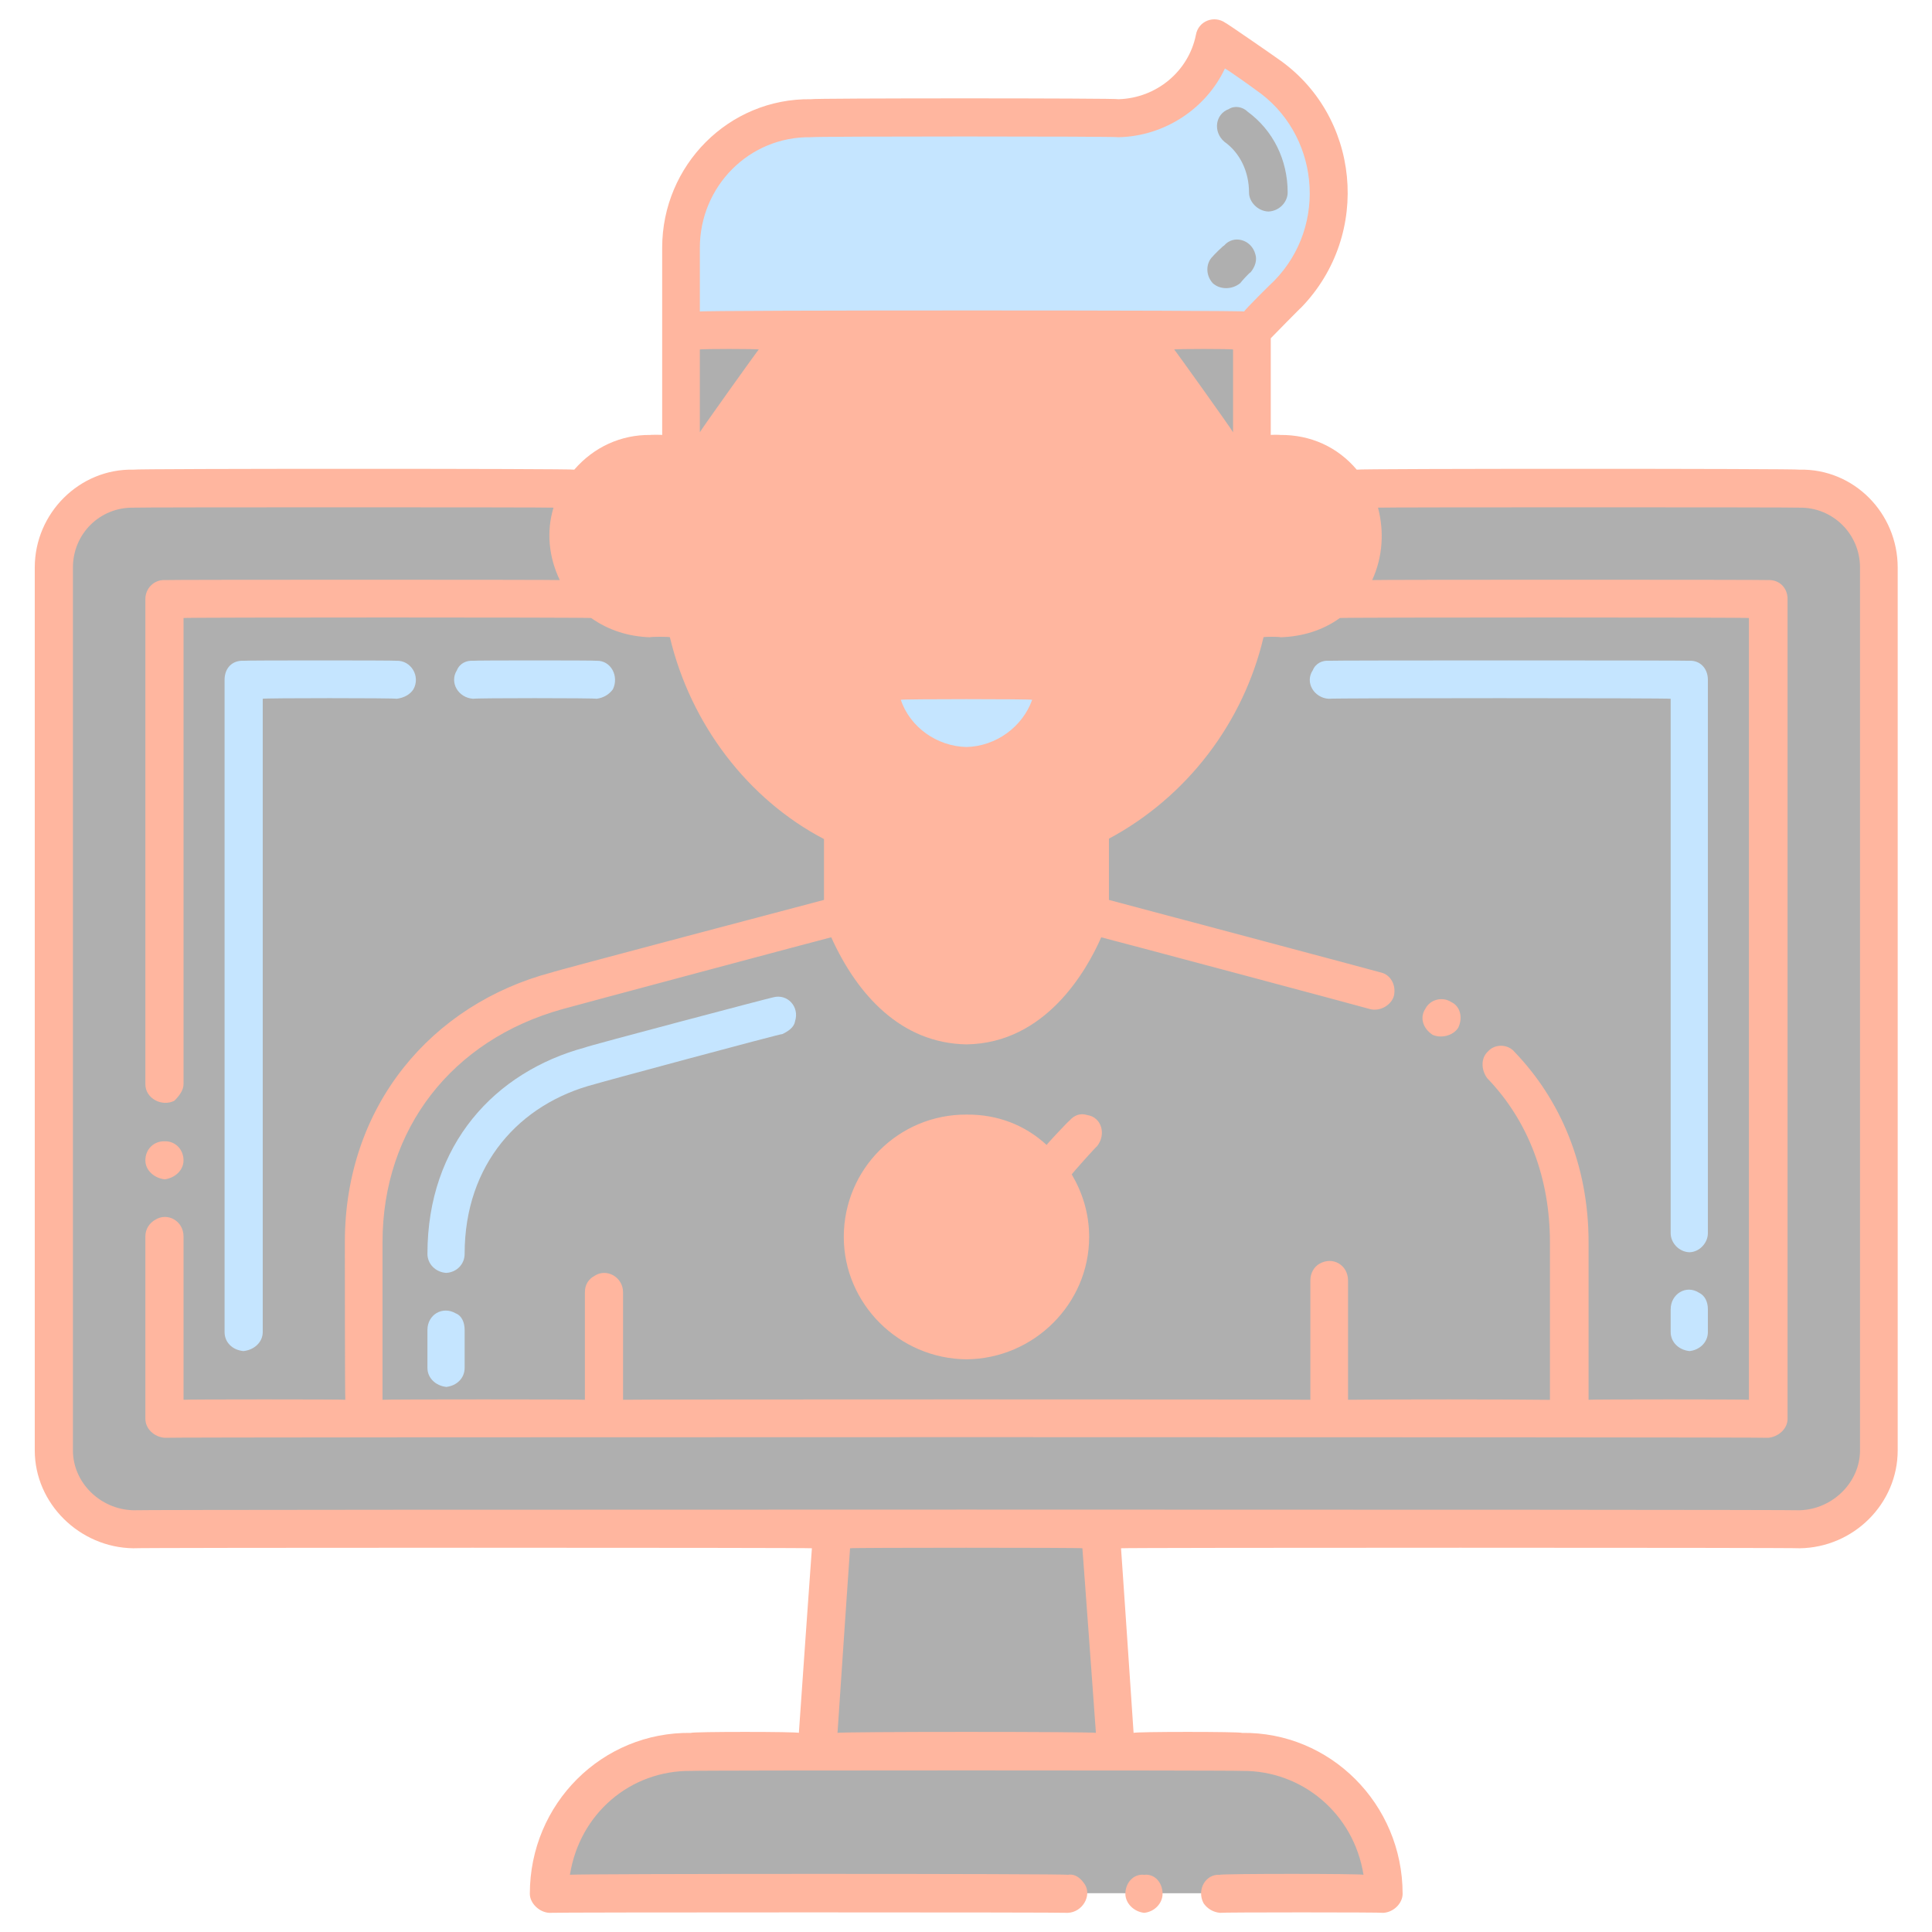
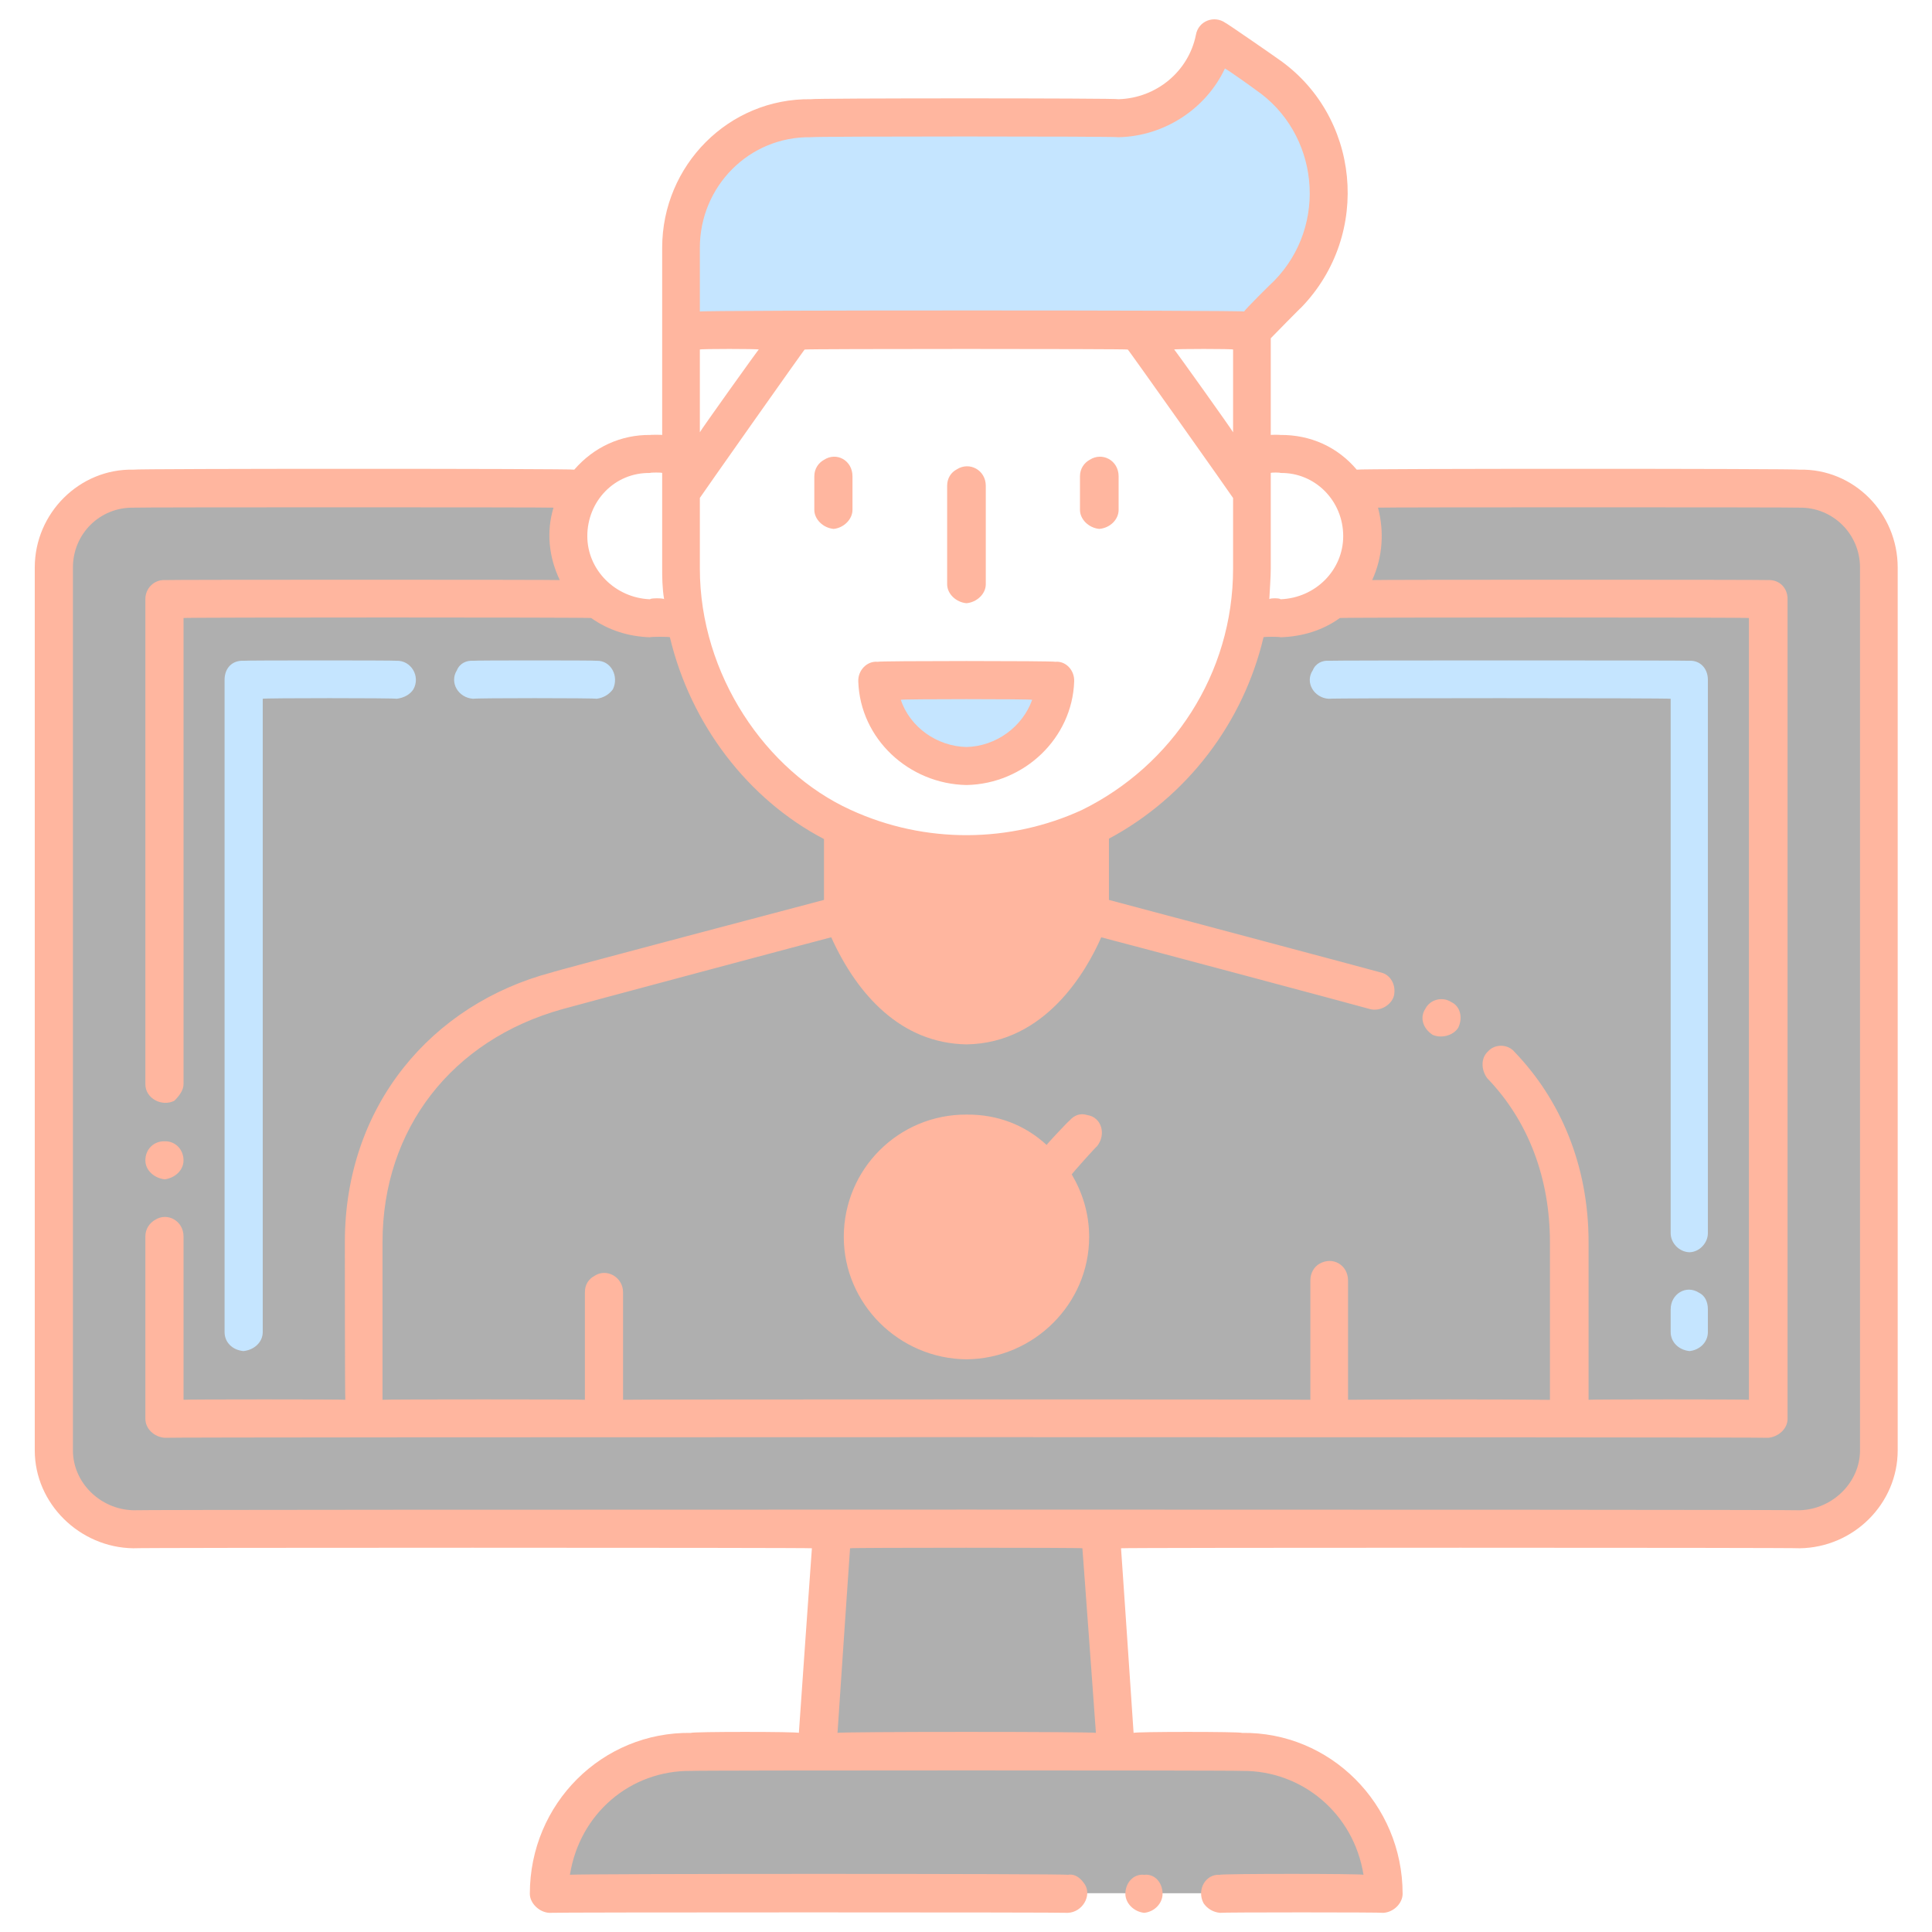
<svg xmlns="http://www.w3.org/2000/svg" version="1.1" width="100%" height="100%" id="svgWorkerArea" viewBox="0 0 400 400" style="background: white;">
  <defs id="defsdoc">
    <pattern id="patternBool" x="0" y="0" width="10" height="10" patternUnits="userSpaceOnUse" patternTransform="rotate(35)">
-       <circle cx="5" cy="5" r="4" style="stroke: none;fill: #ff000070;" />
-     </pattern>
+       </pattern>
  </defs>
  <g id="fileImp-487597950" class="cosito">
-     <path id="pathImp-870411840" class="grouped" style="fill:#ffb69f; " d="M278.897 101.171C275.897 96.505 270.797 93.805 265.097 93.988 265.097 93.805 259.297 93.805 259.297 93.988 259.297 93.805 259.297 117.505 259.297 117.707 259.297 121.305 258.897 124.505 258.297 128.008 258.297 127.805 265.097 127.805 265.097 128.008 269.297 127.805 273.097 126.305 276.097 124.026 282.897 118.206 284.097 108.005 278.897 101.171 278.897 101.005 278.897 101.005 278.897 101.171M140.997 117.707C140.997 117.505 140.997 93.805 140.997 93.988 140.997 93.805 134.597 93.805 134.597 93.988 128.997 93.805 123.897 96.805 120.897 101.171 115.697 108.005 116.997 118.206 123.697 124.026 126.697 126.305 130.597 127.805 134.597 128.008 134.597 127.805 141.897 127.805 141.897 128.008 141.397 124.505 140.997 121.005 140.997 117.707 140.997 117.505 140.997 117.505 140.997 117.707" />
-     <path id="pathImp-496813275" class="grouped" style="fill:#ffb69f; fill:#ffb69f; " d="M140.997 68.435C140.997 68.305 140.997 117.505 140.997 117.707 140.997 120.805 141.397 124.505 141.897 128.008 145.397 147.805 158.697 164.006 174.597 171.259 190.597 178.805 209.497 178.805 225.597 171.242 242.497 163.006 255.097 147.206 258.297 128.008 258.897 124.505 259.297 121.305 259.297 117.707 259.297 117.505 259.297 68.305 259.297 68.435 259.297 68.305 140.997 68.305 140.997 68.435 140.997 68.305 140.997 68.305 140.997 68.435" />
    <path id="pathImp-136697114" class="grouped" style="fill:#ffb69f; fill:#ffb69f; fill:#afafaf; " d="M372.597 101.171C372.597 101.005 278.897 101.005 278.897 101.171 284.097 108.005 282.897 118.206 276.097 124.026 273.097 126.305 269.097 127.805 265.097 128.008 265.097 127.805 258.297 127.805 258.297 128.008 255.097 147.206 242.497 163.006 225.597 171.242 209.497 178.805 190.597 178.805 174.597 171.259 158.697 164.006 145.397 147.805 141.897 128.008 141.897 127.805 134.597 127.805 134.597 128.008 130.597 127.805 126.697 126.305 123.697 124.026 116.997 118.005 115.697 108.005 120.897 101.171 120.897 101.005 27.597 101.005 27.597 101.171 18.597 101.005 11.097 108.305 11.097 117.502 11.097 117.305 11.097 300.205 11.097 300.286 11.097 309.205 18.597 316.406 27.597 316.618 27.597 316.406 372.597 316.406 372.597 316.618 381.597 316.406 388.897 309.205 388.897 300.286 388.897 300.205 388.897 117.305 388.897 117.502 388.897 108.305 381.597 101.005 372.597 101.171 372.597 101.005 372.597 101.005 372.597 101.171" />
    <path id="pathImp-652216193" class="grouped" style="fill:#ffb69f; fill:#ffb69f; fill:#afafaf; " d="M366.097 124.026C366.097 123.805 366.097 293.705 366.097 293.761 366.097 293.705 34.097 293.705 34.097 293.761 34.097 293.705 34.097 123.805 34.097 124.026 34.097 123.805 123.697 123.805 123.697 124.026 126.697 126.305 130.597 127.805 134.597 128.008 134.597 127.805 141.897 127.805 141.897 128.008 145.397 147.805 158.697 164.006 174.597 171.259 190.597 178.805 209.497 178.805 225.597 171.242 242.497 163.006 255.097 147.206 258.297 128.008 258.297 127.805 265.097 127.805 265.097 128.008 269.297 127.805 273.097 126.305 276.097 124.026 276.097 123.805 366.097 123.805 366.097 124.026 366.097 123.805 366.097 123.805 366.097 124.026" />
    <path id="pathImp-236830082" class="grouped" style="fill:#ffb69f; fill:#ffb69f; fill:#afafaf; " d="M324.897 257.184C324.897 257.005 324.897 293.705 324.897 293.761 324.897 293.705 75.397 293.705 75.397 293.761 75.397 293.705 75.397 257.005 75.397 257.184 75.397 229.405 93.197 211.006 115.397 205.151 115.397 205.006 174.597 189.305 174.597 189.334 174.597 189.305 181.697 212.006 200.097 212.297 218.497 212.006 225.597 189.305 225.597 189.334 225.597 189.305 284.897 205.006 284.897 205.151 307.297 211.206 324.897 229.905 324.897 257.184 324.897 257.005 324.897 257.005 324.897 257.184" />
    <path id="pathImp-398423313" class="grouped" style="fill:#ffb69f; fill:#ffb69f; fill:#afafaf; " d="M231.097 362.706C231.097 362.406 169.097 362.406 169.097 362.706 169.097 362.406 172.397 316.406 172.397 316.612 172.397 316.406 227.897 316.406 227.897 316.612 227.897 316.406 231.097 362.406 231.097 362.706" />
    <path id="pathImp-689529408" class="grouped" style="fill:#ffb69f; fill:#ffb69f; fill:#afafaf; fill:#afafaf; " d="M256.897 362.706C256.897 362.406 143.097 362.406 143.097 362.706 126.897 362.406 113.697 375.705 113.697 392.097 113.697 391.906 286.397 391.906 286.397 392.097 286.397 375.705 273.397 362.406 256.897 362.706 256.897 362.406 256.897 362.406 256.897 362.706" />
    <path id="pathImp-52780729" class="grouped" style="fill:#ffb69f; fill:#ffb69f; fill:#afafaf; fill:#afafaf; fill:#c5e5ff; " d="M50.397 279.726C48.097 279.505 46.497 277.906 46.497 275.792 46.497 275.505 46.497 140.706 46.497 140.739 46.497 138.305 48.097 136.706 50.397 136.804 50.397 136.706 82.097 136.706 82.097 136.804 85.097 136.706 87.097 140.006 85.597 142.706 84.897 143.805 83.597 144.506 82.097 144.673 82.097 144.506 54.397 144.506 54.397 144.673 54.397 144.506 54.397 275.505 54.397 275.792 54.397 277.906 52.597 279.505 50.397 279.726 50.397 279.505 50.397 279.505 50.397 279.726M123.497 144.673C123.497 144.506 97.997 144.506 97.997 144.673 94.897 144.506 92.997 141.305 94.597 138.771 95.197 137.305 96.597 136.706 97.997 136.804 97.997 136.706 123.497 136.706 123.497 136.804 126.497 136.706 128.197 140.006 126.897 142.706 126.097 143.805 124.897 144.506 123.497 144.673 123.497 144.506 123.497 144.506 123.497 144.673M349.797 279.726C347.597 279.505 345.897 277.906 345.897 275.792 345.897 275.505 345.897 270.906 345.897 271.07 345.897 267.906 349.097 265.906 351.797 267.663 352.897 268.205 353.597 269.406 353.597 271.07 353.597 270.906 353.597 275.505 353.597 275.792 353.597 277.906 351.897 279.505 349.797 279.726 349.797 279.505 349.797 279.505 349.797 279.726M349.797 259.266C347.597 259.205 345.897 257.305 345.897 255.331 345.897 255.305 345.897 144.506 345.897 144.673 345.897 144.506 275.097 144.506 275.097 144.673 272.097 144.506 270.097 141.305 271.797 138.771 272.397 137.305 273.797 136.706 275.097 136.804 275.097 136.706 349.797 136.706 349.797 136.804 351.897 136.706 353.597 138.305 353.597 140.739 353.597 140.706 353.597 255.305 353.597 255.331 353.597 257.305 351.897 259.205 349.797 259.266 349.797 259.205 349.797 259.205 349.797 259.266" />
-     <path id="pathImp-480298731" class="grouped" style="fill:#ffb69f; fill:#ffb69f; fill:#afafaf; fill:#afafaf; fill:#c5e5ff; " d="M92.397 287.147C90.197 286.906 88.497 285.305 88.497 283.212 88.497 283.005 88.497 275.205 88.497 275.343 88.497 272.205 91.597 270.305 94.397 271.936 95.597 272.406 96.197 273.805 96.197 275.343 96.197 275.205 96.197 283.005 96.197 283.212 96.197 285.305 94.597 286.906 92.397 287.147 92.397 286.906 92.397 286.906 92.397 287.147M92.397 263.539C90.197 263.406 88.497 261.705 88.497 259.604 88.497 236.905 102.497 221.905 121.097 216.878 121.097 216.706 160.097 206.405 160.097 206.484 162.997 205.706 165.597 208.405 164.597 211.477 164.397 212.706 163.197 213.506 161.997 214.089 161.997 213.905 123.097 224.405 123.097 224.474 107.597 228.506 96.197 241.006 96.197 259.606 96.197 261.705 94.597 263.406 92.397 263.539 92.397 263.406 92.397 263.406 92.397 263.539" />
    <path id="pathImp-348005912" class="grouped" style="fill:#ffb69f; fill:#ffb69f; fill:#afafaf; fill:#afafaf; fill:#c5e5ff; " d="M218.497 140.948C218.097 150.506 209.997 158.305 200.097 158.599 190.197 158.305 182.097 150.506 181.697 140.948 181.697 140.805 218.497 140.805 218.497 140.948 218.497 140.805 218.497 140.805 218.497 140.948" />
    <path id="pathImp-279205369" class="grouped" style="fill:#ffb69f; fill:#ffb69f; fill:#afafaf; fill:#afafaf; fill:#c5e5ff; " d="M262.297 15.297C262.297 15.206 251.497 7.806 251.497 7.974 249.597 17.305 241.397 24.305 231.597 24.475 231.597 24.305 167.897 24.305 167.897 24.475 153.197 24.305 140.997 36.206 140.997 51.297 140.997 51.206 140.997 68.305 140.997 68.435 140.997 68.305 259.297 68.305 259.297 68.435 259.297 68.305 266.597 60.706 266.597 60.907 279.797 47.505 277.597 25.506 262.297 15.297 262.297 15.206 262.297 15.206 262.297 15.297" />
-     <path id="pathImp-115198732" class="grouped" style="fill:#ffb69f; fill:#ffb69f; fill:#afafaf; fill:#afafaf; fill:#c5e5ff; fill:#afafaf; " d="M140.997 68.435C140.997 68.305 140.997 101.706 140.997 101.842 140.997 101.706 164.697 68.305 164.697 68.435 164.697 68.305 140.997 68.305 140.997 68.435M235.497 68.435C235.497 68.305 259.297 101.706 259.297 101.842 259.297 101.706 259.297 68.305 259.297 68.435 259.297 68.305 235.497 68.305 235.497 68.435M251.097 58.639C249.597 57.005 249.597 54.505 251.097 53.074 251.097 53.005 253.397 50.706 253.397 50.877 255.397 48.505 259.097 49.605 259.897 52.602 260.297 53.806 259.897 55.206 258.897 56.409 258.897 56.206 256.797 58.505 256.797 58.606 255.097 60.005 252.597 60.005 251.097 58.639 251.097 58.505 251.097 58.505 251.097 58.639M262.597 43.796C260.397 43.706 258.597 41.806 258.597 39.877 258.597 35.605 256.797 31.706 253.497 29.347 251.097 27.305 251.597 23.605 254.397 22.592 255.597 21.805 257.297 22.105 258.297 23.115 263.597 27.006 266.597 33.105 266.597 39.843 266.597 41.806 264.897 43.706 262.597 43.794 262.597 43.706 262.597 43.706 262.597 43.796 262.597 43.706 262.597 43.706 262.597 43.796" />
    <path id="pathImp-492227242" class="grouped" style="fill:#ffb69f; fill:#ffb69f; fill:#afafaf; fill:#afafaf; fill:#c5e5ff; fill:#afafaf; fill:#ffb69f; " d="M174.597 171.266C174.597 171.006 174.597 189.305 174.597 189.334 174.597 189.305 181.697 212.006 200.097 212.297 218.497 212.006 225.597 189.305 225.597 189.334 225.597 189.305 225.597 171.006 225.597 171.25 209.497 178.805 190.597 178.805 174.597 171.266 174.597 171.006 174.597 171.006 174.597 171.266" />
    <path id="circleImp-418776438" class="grouped" style="fill:#ffb69f; fill:#ffb69f; fill:#afafaf; fill:#afafaf; fill:#c5e5ff; fill:#afafaf; fill:#ffb69f; " d="M184.997 271.229C176.597 262.705 176.597 249.206 184.997 240.965 193.397 232.405 206.897 232.405 215.097 240.964 223.597 249.206 223.597 262.705 215.097 271.228 206.897 279.406 193.397 279.406 184.997 271.229 184.997 271.005 184.997 271.005 184.997 271.229" />
    <path id="circleImp-437662887" class="grouped" style="fill:#ffb69f; fill:#ffb69f; fill:#afafaf; fill:#afafaf; fill:#c5e5ff; fill:#afafaf; fill:#ffb69f; " d="M232.997 392.095C232.997 389.805 234.697 387.906 236.897 388.16 239.097 387.906 240.697 389.805 240.697 392.095 240.697 394.005 239.097 395.805 236.897 396.03 234.697 395.805 232.997 394.005 232.997 392.095 232.997 391.906 232.997 391.906 232.997 392.095" />
    <path id="pathImp-14560949" class="grouped" style="fill:#ffb69f; fill:#ffb69f; fill:#afafaf; fill:#afafaf; fill:#c5e5ff; fill:#afafaf; fill:#ffb69f; " d="M200.097 162.531C212.097 162.305 221.997 152.805 222.397 141.094 222.497 138.706 220.597 136.805 218.497 137.018 218.497 136.805 181.697 136.805 181.697 137.018 179.497 136.805 177.597 138.805 177.697 141.094 178.097 153.006 188.197 162.305 200.097 162.531 200.097 162.305 200.097 162.305 200.097 162.531M213.697 144.887C211.697 150.506 206.197 154.506 200.097 154.661 193.897 154.506 188.397 150.506 186.497 144.887 186.497 144.706 213.697 144.706 213.697 144.887 213.697 144.706 213.697 144.706 213.697 144.887M172.597 109.504C174.697 109.305 176.497 107.505 176.497 105.569 176.497 105.505 176.497 98.505 176.497 98.612 176.497 95.305 173.197 93.505 170.597 95.205 169.497 95.805 168.597 97.005 168.597 98.612 168.597 98.505 168.597 105.505 168.597 105.569 168.597 107.505 170.397 109.305 172.597 109.504 172.597 109.305 172.597 109.305 172.597 109.504M227.597 109.504C229.897 109.305 231.597 107.505 231.597 105.569 231.597 105.505 231.597 98.505 231.597 98.612 231.597 95.305 228.197 93.505 225.597 95.205 224.497 95.805 223.597 97.005 223.597 98.612 223.597 98.505 223.597 105.505 223.597 105.569 223.597 107.505 225.397 109.305 227.597 109.504 227.597 109.305 227.597 109.305 227.597 109.504M200.097 124.888C202.197 124.706 204.097 123.005 204.097 120.953 204.097 120.805 204.097 100.305 204.097 100.581 204.097 97.305 200.697 95.505 198.097 97.174 196.897 97.805 196.097 99.005 196.097 100.581 196.097 100.305 196.097 120.805 196.097 120.953 196.097 123.005 197.997 124.706 200.097 124.888 200.097 124.706 200.097 124.706 200.097 124.888M300.397 207.432C300.397 207.305 300.397 207.305 300.397 207.416 298.597 206.305 296.097 206.905 295.097 208.864 293.897 210.706 294.597 212.905 296.597 214.247 296.597 214.006 296.597 214.006 296.597 214.247 298.297 215.006 300.797 214.506 301.897 212.799 302.897 210.805 302.397 208.305 300.397 207.432 300.397 207.305 300.397 207.305 300.397 207.432" />
    <path id="pathImp-143127958" class="grouped" style="fill:#ffb69f; fill:#ffb69f; fill:#afafaf; fill:#afafaf; fill:#c5e5ff; fill:#afafaf; fill:#ffb69f; " d="M7.197 117.502C7.197 117.305 7.197 300.205 7.197 300.286 7.197 311.305 16.497 320.406 27.597 320.553 27.597 320.406 168.097 320.406 168.097 320.553 168.097 320.406 165.397 358.505 165.397 358.778 165.397 358.505 143.097 358.505 143.097 358.778 124.697 358.505 109.697 373.406 109.697 392.097 109.697 394.005 111.597 395.906 113.697 396.031 113.697 395.906 221.097 395.906 221.097 396.031 224.097 395.906 226.097 392.505 224.597 390.129 223.697 388.805 222.597 387.906 221.097 388.162 221.097 387.906 117.997 387.906 117.997 388.162 119.997 375.505 130.497 366.505 143.097 366.647 143.097 366.505 257.097 366.505 257.097 366.647 269.597 366.505 280.297 375.505 282.297 388.162 282.297 387.906 252.597 387.906 252.597 388.162 249.597 387.906 247.697 391.305 249.197 394.064 249.997 395.205 251.197 395.906 252.597 396.031 252.597 395.906 286.397 395.906 286.397 396.031 288.597 395.906 290.397 394.005 290.397 392.097 290.397 373.505 275.397 358.505 257.097 358.778 257.097 358.505 234.697 358.505 234.697 358.778 234.697 358.505 232.097 320.406 232.097 320.553 232.097 320.406 372.597 320.406 372.597 320.553 383.797 320.406 392.897 311.305 392.897 300.286 392.897 300.205 392.897 117.305 392.897 117.502 392.897 106.206 383.797 97.005 372.597 97.237 372.597 97.005 280.897 97.005 280.897 97.237 276.897 92.505 271.297 90.005 265.097 90.053 265.097 90.005 263.097 90.005 263.097 90.053 263.097 90.005 263.097 70.005 263.097 70.035 263.097 70.005 269.397 63.605 269.397 63.674 284.097 48.505 281.597 23.706 264.397 12.046 264.397 12.005 253.697 4.606 253.697 4.727 251.397 3.106 248.097 4.306 247.597 7.241 246.097 14.706 239.497 20.305 231.597 20.54 231.597 20.305 167.897 20.305 167.897 20.54 150.897 20.305 137.097 34.206 137.097 51.297 137.097 51.206 137.097 90.005 137.097 90.053 137.097 90.005 134.597 90.005 134.597 90.053 128.597 90.005 122.997 92.505 118.897 97.237 118.897 97.005 27.597 97.005 27.597 97.237 16.497 97.005 7.197 106.206 7.197 117.502 7.197 117.305 7.197 117.305 7.197 117.502M226.897 358.778C226.897 358.505 173.397 358.505 173.397 358.778 173.397 358.505 175.997 320.406 175.997 320.553 175.997 320.406 224.097 320.406 224.097 320.553 224.097 320.406 226.897 358.505 226.897 358.778 226.897 358.505 226.897 358.505 226.897 358.778M313.597 217.82C312.297 216.206 309.597 216.006 308.097 217.662 306.597 219.006 306.597 221.405 307.897 223.218 316.397 232.006 320.897 243.905 320.897 257.182 320.897 257.005 320.897 289.705 320.897 289.824 312.097 289.705 287.897 289.705 279.097 289.809 279.097 289.705 279.097 264.906 279.097 265.105 279.097 261.906 275.897 260.005 273.097 261.697 272.097 262.305 271.297 263.505 271.297 265.105 271.297 264.906 271.297 289.705 271.297 289.809 271.297 289.705 128.997 289.705 128.997 289.809 128.997 289.705 128.997 267.406 128.997 267.554 128.997 264.406 125.597 262.505 123.097 264.147 121.897 264.805 121.097 265.906 121.097 267.554 121.097 267.406 121.097 289.705 121.097 289.81 121.097 289.705 79.197 289.705 79.197 289.81 79.197 289.005 79.197 257.705 79.197 257.184 79.197 233.706 93.597 215.305 116.397 208.944 116.397 208.905 172.097 194.006 172.097 194.055 177.497 206.006 186.597 216.006 200.097 216.227 216.497 216.006 224.997 200.905 227.997 194.059 227.997 194.006 283.797 208.905 283.797 208.96 285.897 209.405 288.097 208.006 288.597 206.174 289.097 203.905 287.897 201.805 285.897 201.342 285.897 201.305 229.597 186.305 229.597 186.323 229.597 186.305 229.597 173.506 229.597 173.636 245.697 165.006 257.397 149.706 261.597 131.942 261.597 131.805 265.097 131.805 265.097 131.942 269.597 131.805 273.897 130.506 277.397 127.953 277.397 127.805 362.097 127.805 362.097 127.953 362.097 127.805 362.097 289.705 362.097 289.81 362.097 289.705 328.897 289.705 328.897 289.81 328.897 289.705 328.897 257.005 328.897 257.184 328.897 241.305 323.097 227.706 313.597 217.82 313.597 217.706 313.597 217.706 313.597 217.82M144.897 72.369C144.897 72.206 157.097 72.206 157.097 72.369 157.097 72.206 144.897 89.305 144.897 89.499 144.897 89.305 144.897 72.206 144.897 72.369 144.897 72.206 144.897 72.206 144.897 72.369M144.897 117.707C144.897 117.505 144.897 103.005 144.897 103.088 144.897 103.005 166.597 72.206 166.597 72.369 166.597 72.206 233.497 72.206 233.497 72.369 233.497 72.206 255.297 103.005 255.297 103.107 255.297 103.005 255.297 117.505 255.297 117.707 255.297 139.506 242.697 158.506 223.997 167.698 209.197 174.506 191.597 174.805 176.097 167.665 158.597 159.706 144.897 139.706 144.897 117.707 144.897 117.505 144.897 117.505 144.897 117.707M243.097 72.369C243.097 72.206 255.297 72.206 255.297 72.369 255.297 72.206 255.297 89.305 255.297 89.507 255.297 89.305 243.097 72.206 243.097 72.369 243.097 72.206 243.097 72.206 243.097 72.369M221.697 177.165C221.697 177.006 221.697 188.506 221.697 188.648 218.097 198.405 210.697 208.206 200.097 208.345 200.097 208.206 200.097 208.206 200.097 208.345 189.497 208.206 181.897 197.905 178.497 188.679 178.497 188.506 178.497 177.006 178.497 177.182 192.397 182.006 207.897 182.006 221.697 177.165 221.697 177.006 221.697 177.006 221.697 177.165M265.097 97.923C272.297 97.805 278.097 103.706 278.097 110.997 278.097 118.005 272.397 123.805 265.097 124.073 265.097 123.805 262.797 123.805 262.797 124.073 262.897 122.005 263.097 119.505 263.097 117.707 263.097 117.505 263.097 97.805 263.097 97.923 263.097 97.805 265.097 97.805 265.097 97.923 265.097 97.805 265.097 97.805 265.097 97.923M144.897 51.297C144.897 38.605 155.097 28.206 167.897 28.409 167.897 28.206 231.597 28.206 231.597 28.409 241.097 28.206 249.697 22.506 253.597 14.199 253.597 14.005 259.897 18.506 259.897 18.543 259.897 18.506 259.897 18.506 259.897 18.546 273.097 27.506 275.097 46.605 263.797 58.148 263.797 58.105 257.597 64.206 257.597 64.498 257.597 64.206 144.897 64.206 144.897 64.498 144.897 64.206 144.897 51.206 144.897 51.297 144.897 51.206 144.897 51.206 144.897 51.297M134.597 97.923C134.597 97.805 137.097 97.805 137.097 97.923 137.097 97.805 137.097 117.505 137.097 117.707 137.097 119.305 137.097 121.706 137.497 124.073 137.497 123.805 134.597 123.805 134.597 124.073 127.397 123.805 121.597 118.005 121.597 110.997 121.597 103.805 127.197 97.805 134.597 97.923 134.597 97.805 134.597 97.805 134.597 97.923M15.097 117.502C15.097 110.505 20.697 105.005 27.597 105.106 27.597 105.005 114.597 105.005 114.597 105.106 113.097 110.005 113.597 115.305 115.897 120.099 115.897 120.005 34.097 120.005 34.097 120.099 31.897 120.005 30.097 121.805 30.097 124.018 30.097 123.805 30.097 224.405 30.097 224.494 30.097 227.405 33.497 229.206 36.097 227.902 37.097 226.905 37.997 225.706 37.997 224.494 37.997 224.405 37.997 127.805 37.997 127.951 37.997 127.805 122.397 127.805 122.397 127.951 125.997 130.506 130.197 131.805 134.597 131.941 134.597 131.805 138.697 131.805 138.697 131.941 142.997 150.006 154.897 165.506 170.597 173.718 170.597 173.506 170.597 186.305 170.597 186.317 170.597 186.305 114.197 201.206 114.197 201.341 89.397 207.905 71.397 228.905 71.397 257.182 71.397 257.705 71.397 289.005 71.497 289.809 71.497 289.705 37.997 289.705 37.997 289.809 37.997 289.705 37.997 255.905 37.997 255.97 37.997 252.805 34.697 250.905 32.097 252.563 30.997 253.206 30.097 254.405 30.097 255.97 30.097 255.905 30.097 293.705 30.097 293.743 30.097 295.805 31.897 297.505 34.097 297.678 34.097 297.505 366.097 297.505 366.097 297.678 368.097 297.505 370.097 295.906 370.097 293.743 370.097 293.705 370.097 123.805 370.097 124.016 370.097 121.706 368.397 120.005 366.097 120.097 366.097 120.005 284.097 120.005 284.097 120.097 286.297 115.305 286.597 110.005 285.297 105.105 285.297 105.005 372.597 105.005 372.597 105.105 379.397 105.005 385.097 110.505 385.097 117.5 385.097 117.305 385.097 300.205 385.097 300.284 385.097 306.906 379.397 312.505 372.597 312.682 372.597 312.505 27.597 312.505 27.597 312.682 20.697 312.505 15.097 306.906 15.097 300.284 15.097 300.205 15.097 117.305 15.097 117.502 15.097 117.305 15.097 117.305 15.097 117.502" />
    <path id="circleImp-113827374" class="grouped" style="fill:#ffb69f; fill:#ffb69f; fill:#afafaf; fill:#afafaf; fill:#c5e5ff; fill:#afafaf; fill:#ffb69f; " d="M30.097 240.233C30.097 237.905 31.897 236.206 34.097 236.298 36.197 236.206 37.997 237.905 37.997 240.233 37.997 242.305 36.197 243.905 34.097 244.168 31.897 243.905 30.097 242.305 30.097 240.233 30.097 240.006 30.097 240.006 30.097 240.233" />
    <path id="pathImp-247427705" class="grouped" style="fill:#ffb69f; fill:#ffb69f; fill:#afafaf; fill:#afafaf; fill:#c5e5ff; fill:#afafaf; fill:#ffb69f; " d="M221.397 232.041C221.397 231.905 216.697 236.905 216.697 237.055 212.197 232.905 206.497 230.706 200.097 230.763 186.097 230.706 174.697 242.006 174.697 256.098 174.697 269.906 186.097 281.305 200.097 281.432 214.097 281.305 225.497 269.906 225.497 256.098 225.497 251.206 224.097 246.905 221.897 243.157 221.897 243.006 227.097 237.206 227.097 237.355 229.097 234.905 228.097 231.305 225.097 230.855 223.597 230.405 222.397 230.905 221.397 232.041 221.397 231.905 221.397 231.905 221.397 232.041M217.597 256.098C217.597 265.505 209.597 273.406 200.097 273.563 190.497 273.406 182.597 265.505 182.597 256.098 182.597 246.405 190.497 238.405 200.097 238.632 204.497 238.405 208.397 240.006 211.597 242.852 211.597 242.706 200.097 255.305 200.097 255.394 200.097 255.305 194.097 249.206 194.097 249.376 192.497 247.706 189.997 247.706 188.397 249.376 186.897 250.805 186.897 253.305 188.397 254.939 188.397 254.905 197.197 263.705 197.197 263.866 198.997 265.305 201.497 265.305 203.097 263.74 203.097 263.505 216.197 249.206 216.197 249.322 217.097 251.305 217.597 253.506 217.597 256.098 217.597 255.905 217.597 255.905 217.597 256.098" />
  </g>
</svg>